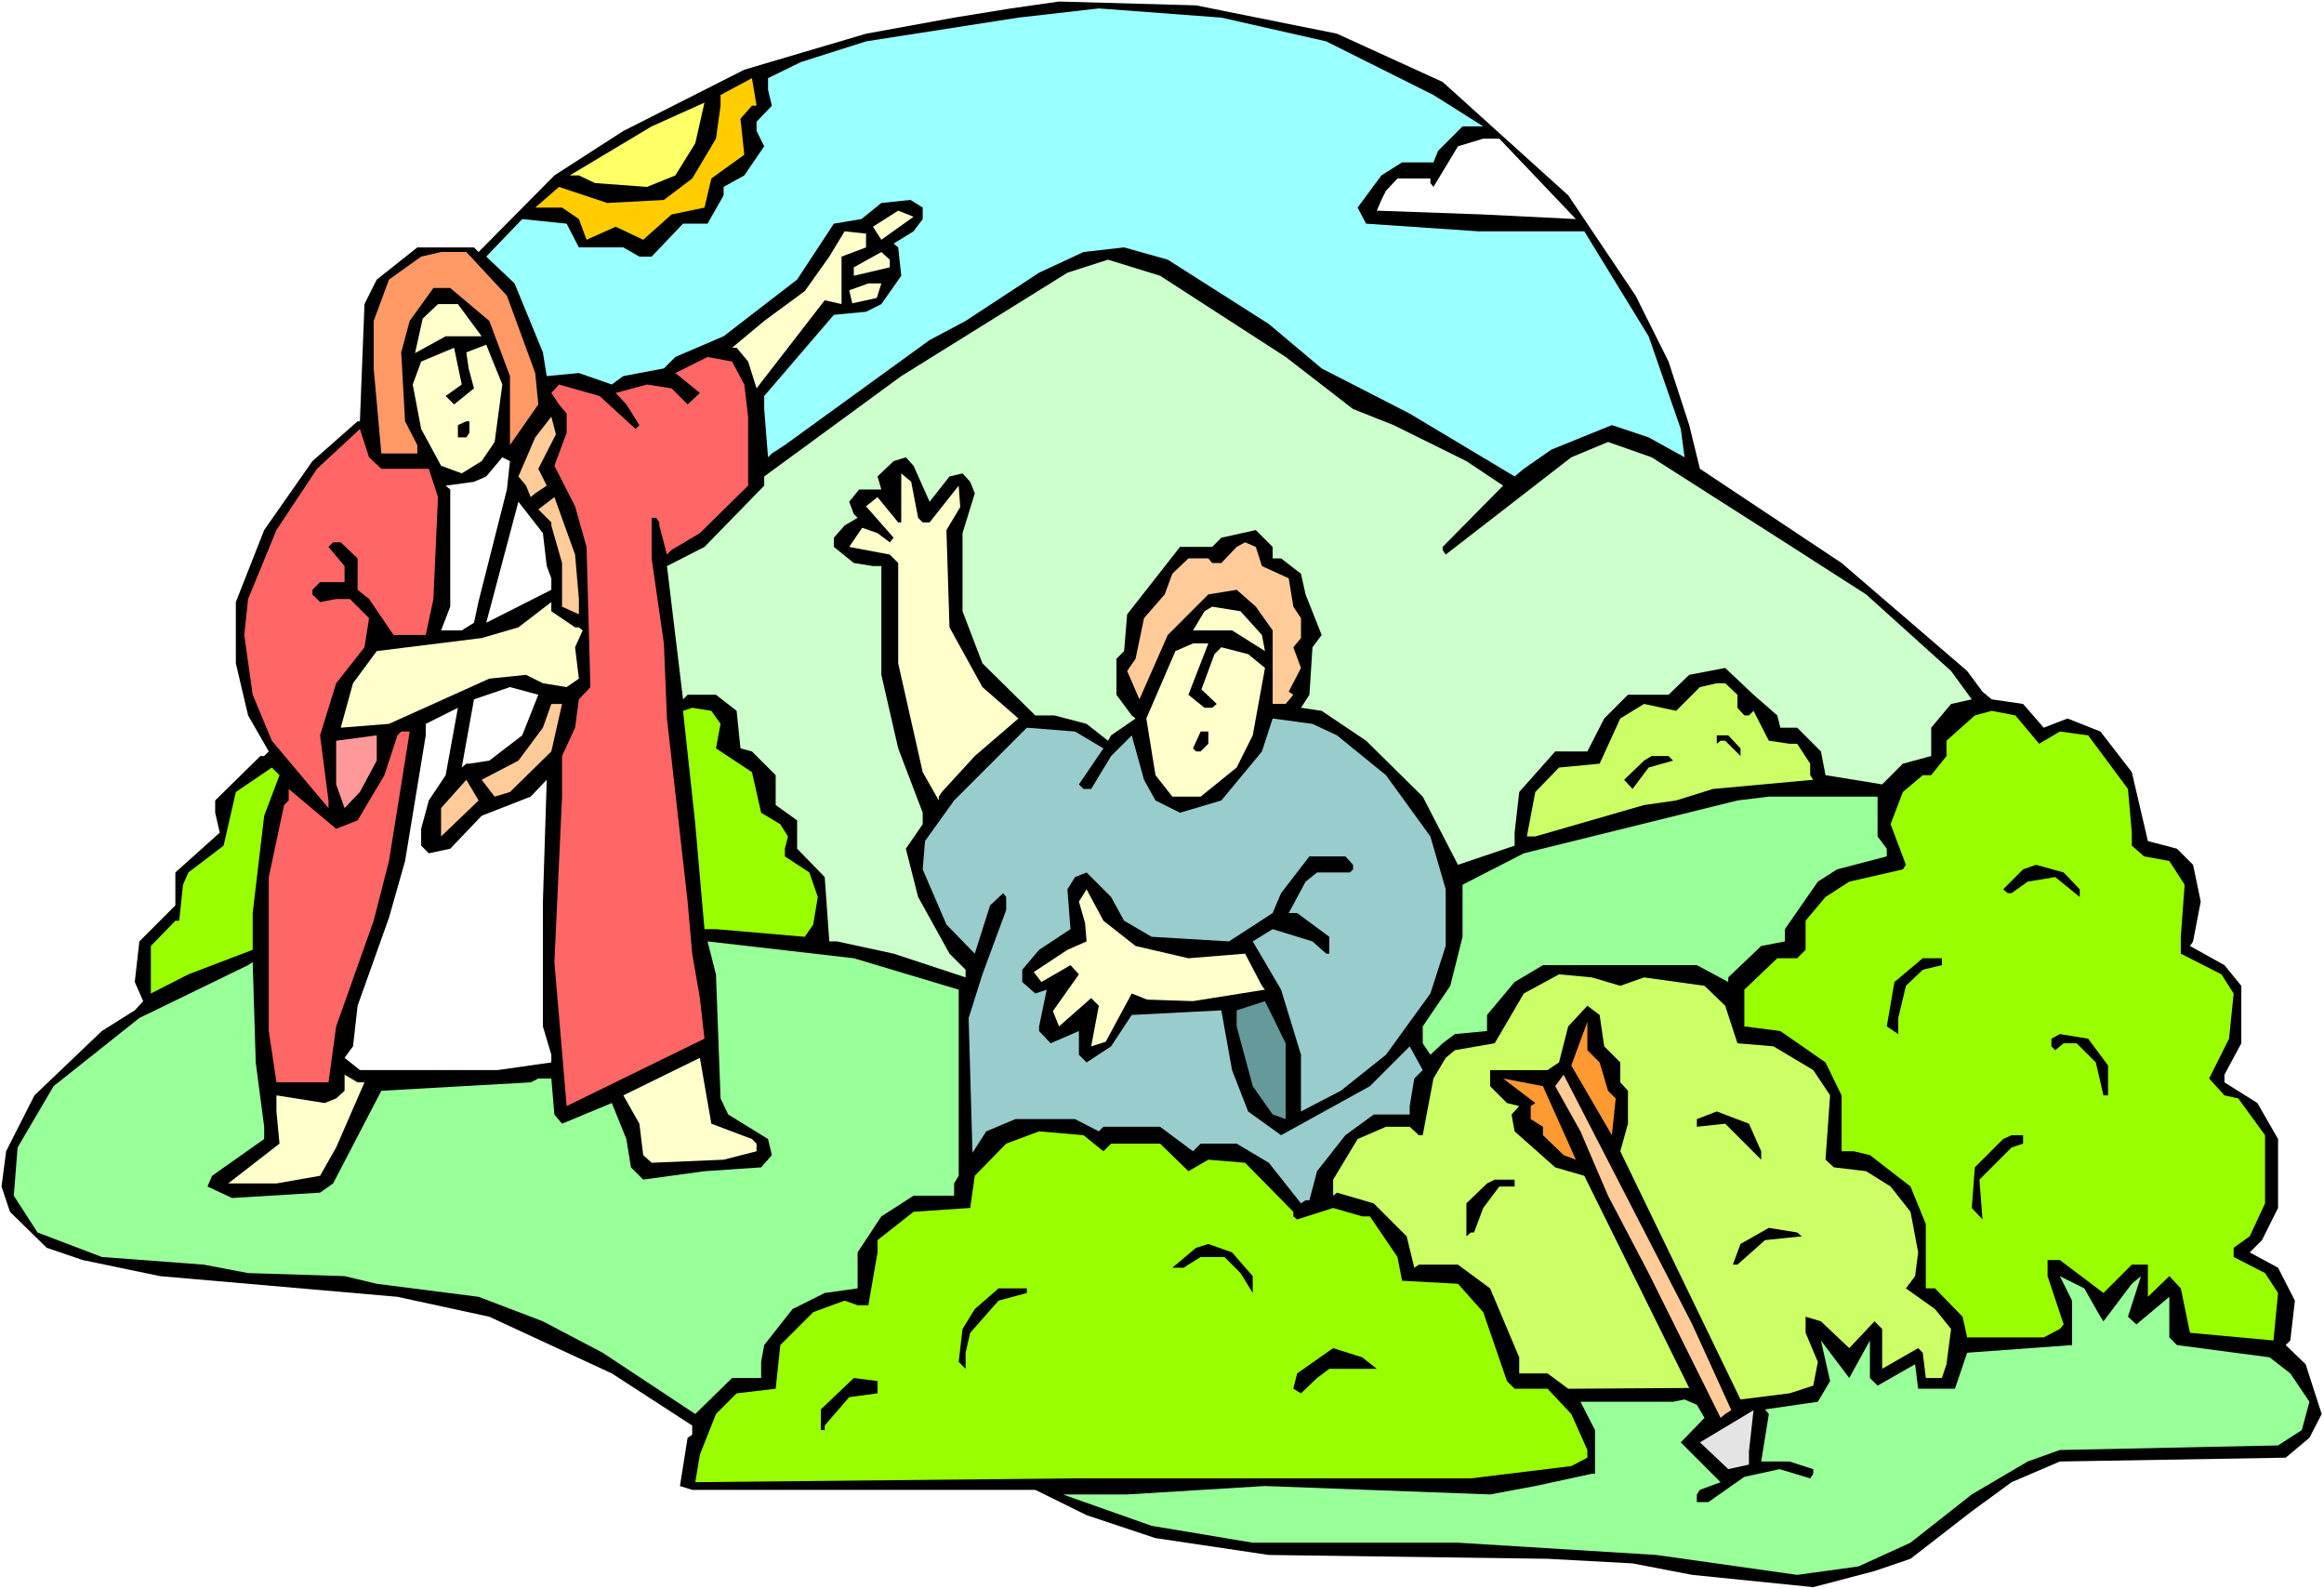
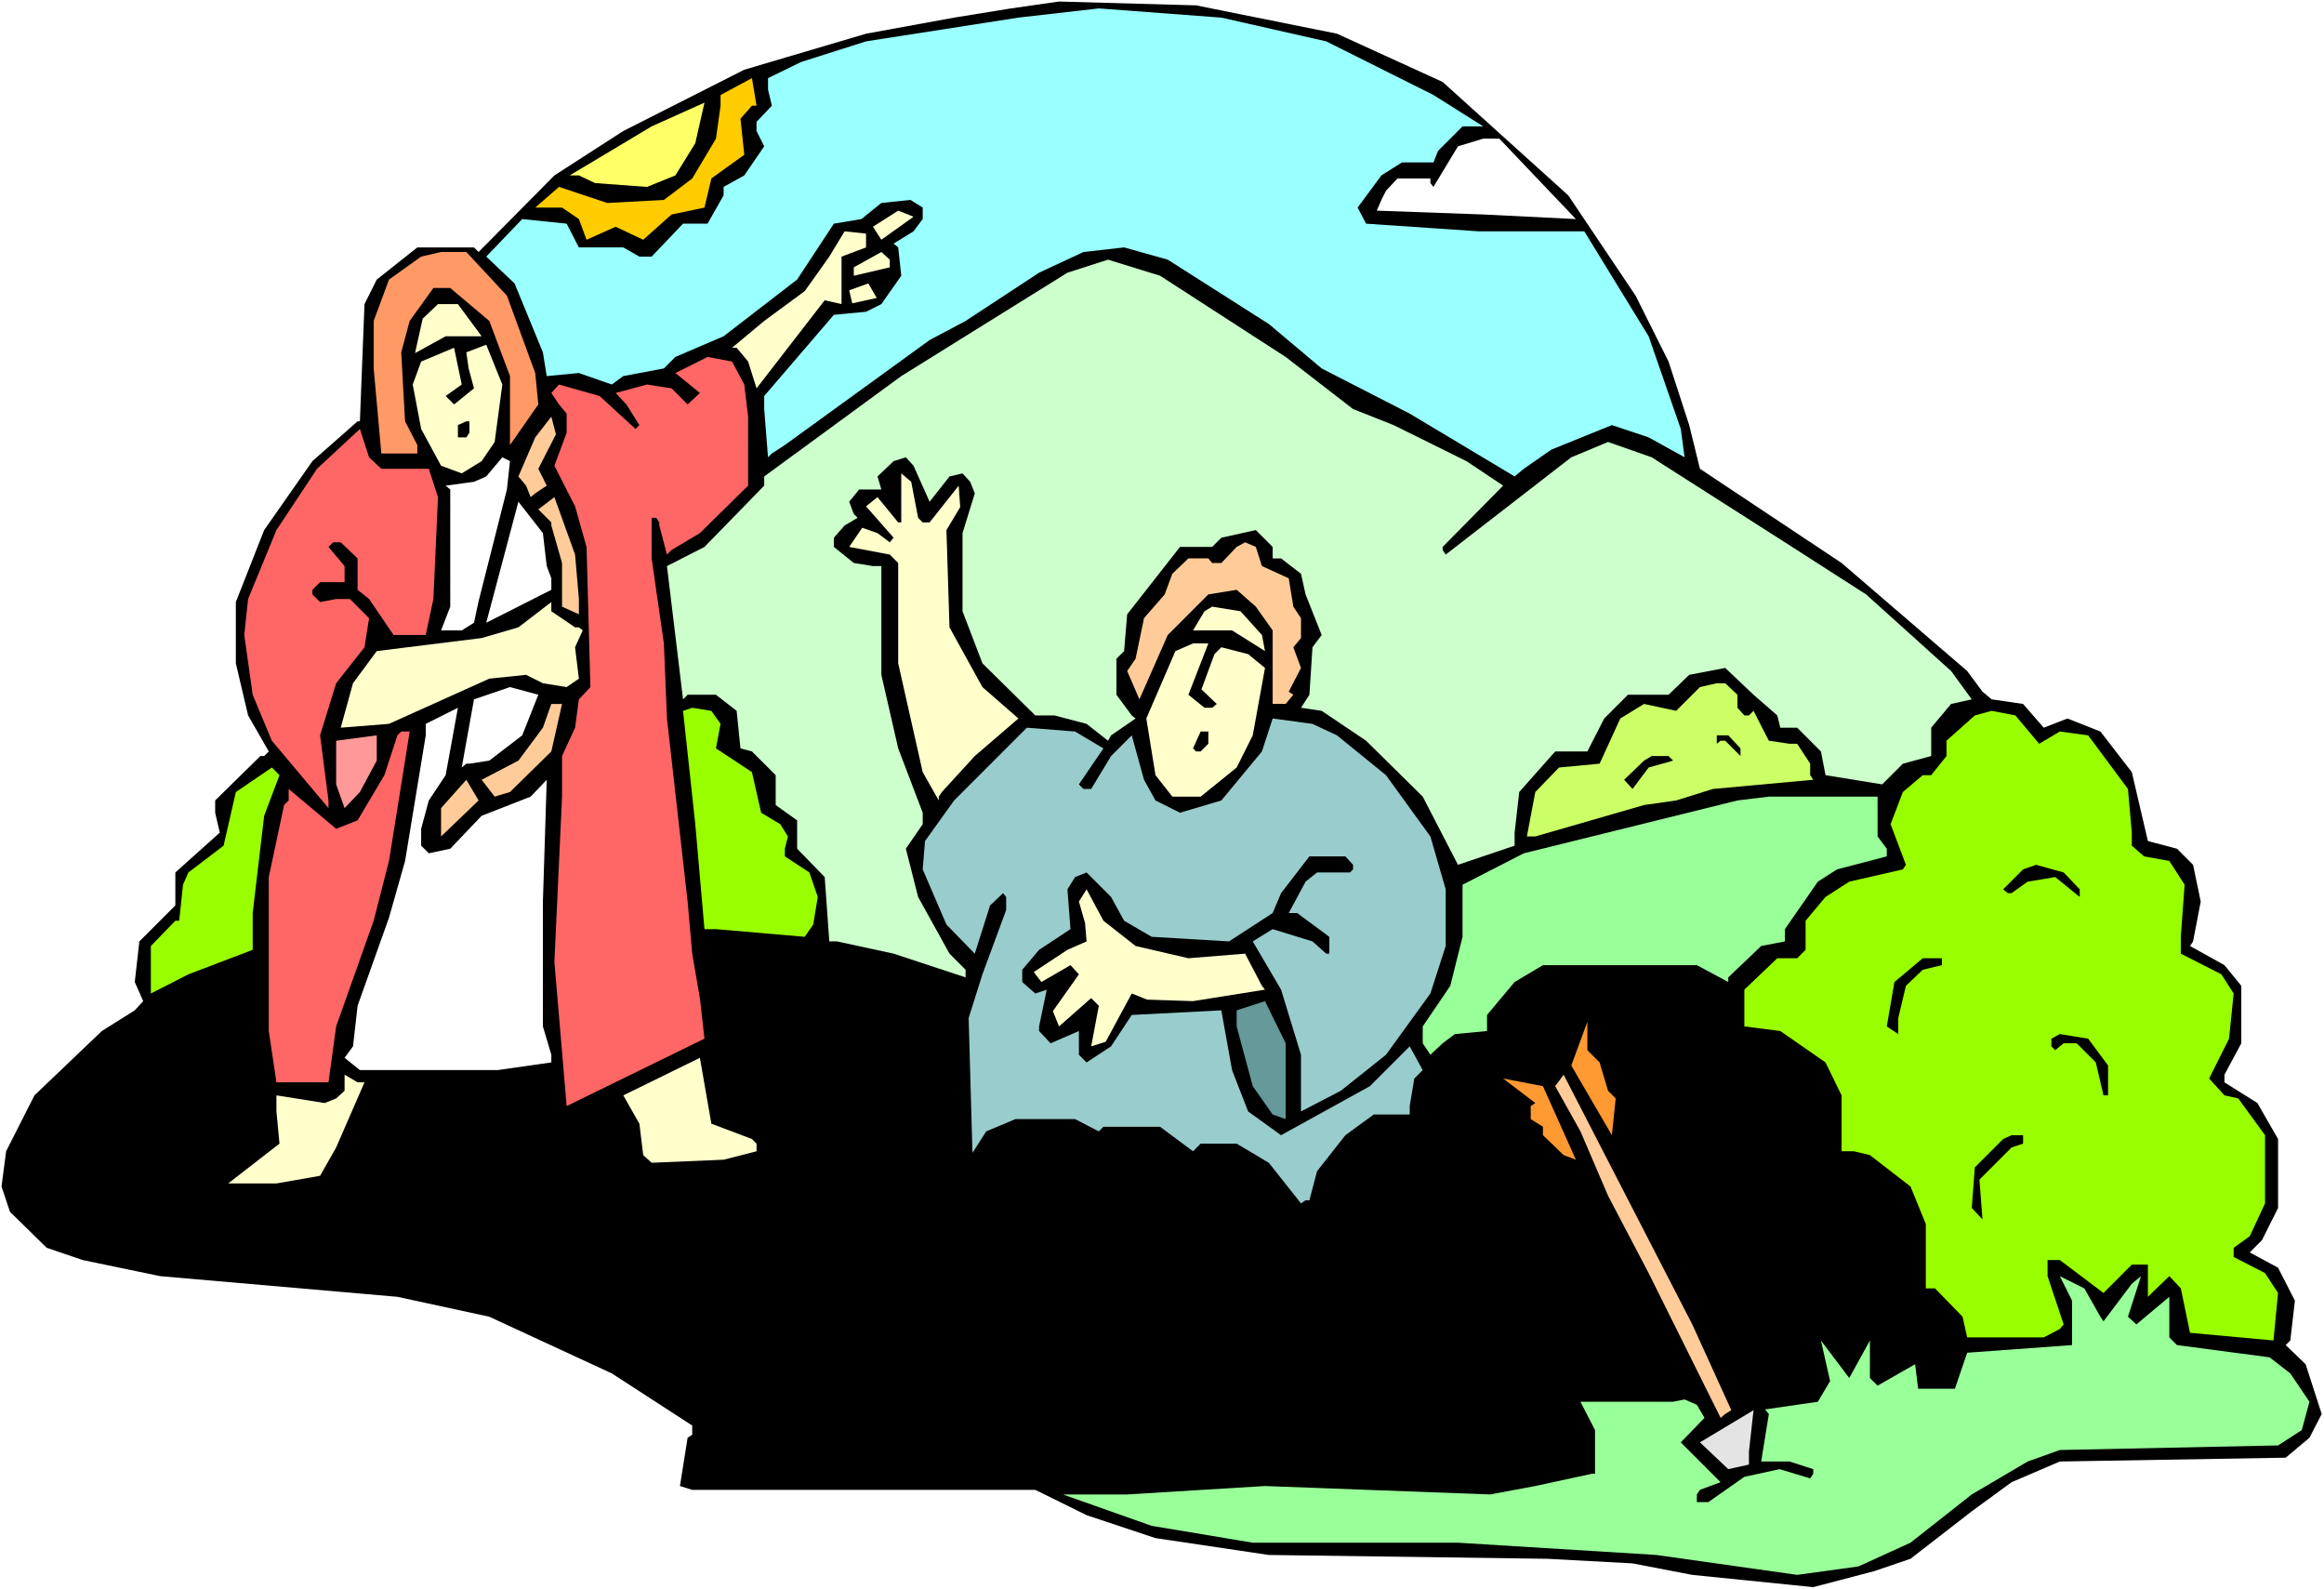
<svg xmlns="http://www.w3.org/2000/svg" xmlns:ns1="http://sodipodi.sourceforge.net/DTD/sodipodi-0.dtd" xmlns:ns2="http://www.inkscape.org/namespaces/inkscape" version="1.0" width="129.766mm" height="88.731mm" id="svg64" ns1:docname="David &amp; Jonathan.wmf">
  <rect width="100%" height="100%" fill="#333333" stroke="none" />
  <ns1:namedview id="namedview64" pagecolor="#ffffff" bordercolor="#000000" borderopacity="0.25" ns2:showpageshadow="2" ns2:pageopacity="0.0" ns2:pagecheckerboard="0" ns2:deskcolor="#d1d1d1" ns2:document-units="mm" />
  <defs id="defs1">
    <pattern id="WMFhbasepattern" patternUnits="userSpaceOnUse" width="6" height="6" x="0" y="0" />
  </defs>
  <path style="fill:#ffffff;fill-opacity:1;fill-rule:evenodd;stroke:none" d="M 0,335.363 H 490.455 V 0 H 0 Z" id="path1" />
  <path style="fill:#000000;fill-opacity:1;fill-rule:evenodd;stroke:none" d="m 282.153,7.111 22.301,10.182 26.502,23.92 14.221,21.172 6.949,13.899 4.363,13.415 2.262,9.212 29.896,19.879 26.502,22.789 3.232,4.364 1.939,1.616 6.626,0.97 4.363,5.01 5.01,-1.939 6.949,2.748 6.626,8.566 3.394,14.546 6.141,1.616 3.394,3.394 1.616,7.758 -1.616,8.404 -0.646,0.97 7.272,4.041 3.555,4.364 v 12.122 l -3.555,6.626 v 1.616 l 6.949,4.364 4.363,7.596 v 14.546 l -3.394,6.788 -2.586,2.586 5.979,3.232 3.555,6.95 -0.97,8.404 -0.97,0.97 4.202,4.041 3.394,10.505 -2.586,5.01 -5.01,4.202 -47.672,0.808 -10.181,4.364 -8.403,6.142 -12.928,10.02 -7.595,2.586 -12.928,3.394 -25.533,-2.586 -12.605,-2.424 -17.938,-0.97 -58.822,-0.808 -23.917,-3.556 -14.544,-4.849 -10.827,-5.333 h -72.397 l -2.586,-0.808 1.616,-10.182 0.97,-0.646 v -1.939 L 129.118,289.786 103.262,277.826 83.87,273.624 33.774,269.26 17.453,265.866 9.858,263.28 2.101,255.684 0.323,250.351 1.293,242.916 7.272,231.118 21.493,217.542 l 6.949,-4.364 1.778,-1.939 -1.778,-4.041 0.97,-8.566 7.595,-7.596 v -6.95 l 9.373,-8.404 -0.97,-4.202 v -2.586 l 9.534,-9.374 h 0.808 l 0.97,-0.97 -4.363,-7.596 -2.586,-10.99 v -12.93 l 5.979,-15.192 10.181,-14.546 9.534,-8.404 h 0.485 l 0.97,-24.728 2.586,-5.172 8.565,-6.788 h 11.958 l 0.97,0.97 15.998,-16.162 14.544,-9.374 25.533,-12.93 25.694,-7.596 18.584,-3.394 11.958,-1.939 10.181,-1.455 28.926,0.808 z" id="path2" />
  <path style="fill:#99ffff;fill-opacity:1;fill-rule:evenodd;stroke:none" d="m 279.891,8.728 22.624,11.313 10.504,6.626 h -4.363 l -5.171,5.172 -0.97,2.424 h -6.626 l -4.363,2.748 -5.01,6.788 1.778,3.394 23.755,1.616 h 22.301 l 13.574,22.142 6.787,19.556 0.808,5.98 -7.595,-4.202 -7.757,-2.586 -12.766,5.172 -5.818,4.041 -1.939,1.616 -22.139,-13.253 -18.584,-9.536 -11.15,-9.374 -21.331,-13.576 -9.211,-2.586 -8.565,0.97 -9.373,4.364 -15.514,10.182 -7.595,4.041 -30.542,22.142 -2.747,1.778 -0.808,0.808 -0.808,-10.182 v -2.748 l 14.706,-17.132 6.787,-0.646 3.232,-1.616 4.202,-5.98 -0.646,-5.98 -0.97,-0.808 4.202,-2.586 1.939,-2.586 v -2.424 l -2.586,-1.616 -6.141,0.646 -4.202,3.394 -5.818,0.97 -7.757,11.798 -15.514,11.96 -10.181,4.364 -2.424,2.424 -8.565,1.616 -2.424,1.778 -6.949,-2.424 -6.787,0.646 -0.808,-5.01 -5.979,-14.546 -5.979,-5.657 7.595,-7.919 9.373,0.97 2.586,5.01 h 9.373 l 3.394,1.939 h 2.586 l 6.626,-6.95 h 5.171 l 3.394,-5.98 v -1.778 l 4.363,-2.424 4.202,-6.142 -1.616,-3.232 v -1.939 l 3.232,-3.394 -0.808,-3.394 V 16.485 l 6.949,-3.394 13.736,-4.364 32.158,-5.01 16.968,-1.939 25.856,1.939 z" id="path3" />
  <path style="fill:#ffcc00;fill-opacity:1;fill-rule:evenodd;stroke:none" d="m 158.691,22.304 -2.424,2.748 0.808,7.596 -6.949,5.01 -1.454,6.142 -6.949,1.455 -5.979,5.333 -5.818,-2.748 -6.141,2.748 -1.616,-4.364 -3.555,-2.424 h -5.656 l 5.01,-4.364 10.181,3.394 11.958,-0.646 5.979,-4.525 5.01,-8.404 0.97,-6.95 v -2.263 l 6.626,-3.556 0.97,5.818 z" id="path4" />
  <path style="fill:#ffff66;fill-opacity:1;fill-rule:evenodd;stroke:none" d="m 142.531,37.011 -5.979,2.424 -10.989,-0.808 -3.394,-1.616 h -1.939 l 17.291,-10.344 11.15,-5.01 -1.939,8.566 z" id="path5" />
  <path style="fill:#ffffff;fill-opacity:1;fill-rule:evenodd;stroke:none" d="m 332.572,46.224 -19.554,-0.97 -22.462,-0.808 0.97,-2.263 0.97,-1.939 2.424,-2.586 h 6.949 v 0.97 l 0.646,0.808 5.171,-8.566 5.333,-1.616 h 3.394 z" id="path6" />
  <path style="fill:#ffffcc;fill-opacity:1;fill-rule:evenodd;stroke:none" d="m 186.001,50.587 -1.778,-2.748 5.333,-3.394 3.232,1.293 z" id="path7" />
  <path style="fill:#ffffcc;fill-opacity:1;fill-rule:evenodd;stroke:none" d="m 182.769,52.204 -5.171,1.939 v 10.02 l -3.555,-0.808 -14.382,18.586 -1.778,-5.657 -2.424,-2.909 h -0.97 l 6.787,-5.657 8.565,-6.303 5.171,-7.273 3.232,-5.333 4.525,0.485 z" id="path8" />
  <path style="fill:#ff9966;fill-opacity:1;fill-rule:evenodd;stroke:none" d="m 106.979,62.386 5.979,16.324 0.646,6.626 -5.979,8.566 V 79.356 l -4.363,-11.637 -8.242,-6.95 h -3.555 l -5.01,6.95 -1.778,6.626 0.808,14.546 2.586,5.01 v 1.778 H 80.477 L 78.861,77.74 V 67.719 l 3.232,-8.728 6.787,-4.849 4.202,-0.97 h 5.333 z" id="path9" />
  <path style="fill:#ffffcc;fill-opacity:1;fill-rule:evenodd;stroke:none" d="m 187.779,56.406 -7.595,1.778 v -1.778 l 5.818,-3.232 1.778,1.616 z" id="path10" />
  <path style="fill:#ccffcc;fill-opacity:1;fill-rule:evenodd;stroke:none" d="m 271.326,75.315 14.221,10.99 8.565,3.394 15.352,7.596 7.757,5.172 -12.766,12.93 v 0.646 l 0.646,0.97 26.502,-20.526 7.757,-3.232 9.211,3.232 28.118,17.94 17.13,10.99 17.938,16.162 4.363,5.98 -4.363,0.97 -4.202,5.01 v 5.98 l -5.979,1.616 -4.363,4.364 -11.958,-1.939 -0.97,-5.01 -5.01,-5.01 h -3.555 l -0.646,-2.586 -5.01,-4.364 -5.979,-5.657 -7.595,1.455 -4.363,4.202 h -8.565 l -5.01,5.01 -3.555,6.95 h -6.787 l -7.595,8.566 -0.97,8.566 v 2.748 l -11.958,4.041 -7.434,-14.384 -11.958,-11.798 -9.373,-6.303 -4.363,-0.646 1.778,-2.748 0.646,-10.02 1.939,-2.586 -3.394,-8.566 -0.97,-4.364 -4.202,-3.232 h -1.778 v -2.424 l -3.555,-3.556 -7.272,1.616 -1.939,1.939 h -6.787 l -11.15,14.223 -0.646,7.758 -1.616,1.616 v 7.596 l 3.232,4.364 0.808,0.646 -5.171,3.556 -0.646,1.131 -4.525,-3.556 -6.787,-1.778 h -4.04 l -11.15,-10.99 -4.202,-10.99 v -16.485 l 2.586,-8.404 -0.97,-2.424 -1.616,-1.778 -2.747,0.646 -4.202,5.333 -3.394,-7.596 -1.616,-1.778 -2.586,0.808 -3.394,3.232 0.808,2.748 H 181.315 l -2.101,2.586 0.97,2.586 0.808,0.808 -2.747,1.616 -2.262,2.586 v 1.939 l 4.202,3.394 4.04,0.646 h 1.778 v 22.95 l 3.555,15.516 5.171,13.576 v 2.424 l -3.555,5.172 2.586,10.182 6.626,11.96 3.394,3.394 v 1.616 l -15.19,-5.01 -11.958,-2.586 h -1.616 l -0.97,-13.576 -5.818,-5.98 v -5.98 l -4.525,-3.232 v -6.303 l -5.01,-5.01 -2.424,-0.646 -0.808,-7.919 -4.363,-3.394 h -5.979 l -0.97,0.97 -3.394,-28.122 7.918,-4.041 12.605,-12.93 v -1.939 L 190.203,79.356 225.27,57.537 l 8.565,-2.748 10.989,3.394 z" id="path11" />
-   <path style="fill:#ffffcc;fill-opacity:1;fill-rule:evenodd;stroke:none" d="m 185.032,62.87 -5.171,1.131 -0.646,-2.748 4.04,-1.455 h 2.747 z" id="path12" />
+   <path style="fill:#ffffcc;fill-opacity:1;fill-rule:evenodd;stroke:none" d="m 185.032,62.87 -5.171,1.131 -0.646,-2.748 4.04,-1.455 z" id="path12" />
  <path style="fill:#ffffcc;fill-opacity:1;fill-rule:evenodd;stroke:none" d="m 101.646,70.952 h -7.595 l -6.464,3.556 1.616,-7.273 3.232,-3.071 h 4.202 z" id="path13" />
  <path style="fill:#ffffcc;fill-opacity:1;fill-rule:evenodd;stroke:none" d="m 104.393,93.255 -2.747,4.041 -4.202,2.586 -4.363,-1.616 -4.202,-7.758 -1.778,-9.374 1.778,-4.849 6.949,-2.909 1.616,7.758 -3.394,2.424 1.778,1.778 4.202,-3.394 -1.131,-4.202 -0.485,-3.394 4.202,-1.616 3.394,8.404 z" id="path14" />
  <path style="fill:#ff6666;fill-opacity:1;fill-rule:evenodd;stroke:none" d="m 157.075,81.134 0.808,6.788 v 14.546 l -10.181,10.02 -5.979,3.556 -0.97,0.97 -1.616,-6.142 v -0.646 l -0.646,-0.97 h -0.97 v 8.566 l 2.586,17.94 0.646,15.839 4.363,38.627 0.97,10.99 1.616,9.374 0.97,8.566 -29.088,14.223 -2.586,-30.385 1.616,-34.91 v -8.566 l 2.747,-5.98 0.808,-5.98 2.424,-2.586 -0.808,-29.577 -2.424,-8.566 -4.363,-8.566 2.586,-6.95 v -4.041 l -1.616,-1.939 -1.616,-2.424 1.616,-1.778 8.565,2.424 7.595,6.95 0.808,-0.808 -2.747,-4.364 -2.262,-2.424 6.626,-1.778 5.171,0.808 3.394,3.394 2.586,-2.424 -5.171,-4.202 6.787,-3.394 5.171,0.97 z" id="path15" />
  <path style="fill:#ffcc99;fill-opacity:1;fill-rule:evenodd;stroke:none" d="m 113.605,98.912 1.778,3.556 -2.424,1.616 -0.97,0.808 -0.97,-2.424 -1.616,-1.939 3.555,-8.243 3.394,-4.364 0.97,3.717 z" id="path16" />
  <path style="fill:#000000;fill-opacity:1;fill-rule:evenodd;stroke:none" d="m 99.061,91.316 -0.646,0.97 h -1.778 v -2.586 l 1.778,-0.808 h 0.646 z" id="path17" />
  <path style="fill:#ff6666;fill-opacity:1;fill-rule:evenodd;stroke:none" d="m 80.477,98.912 h 10.019 l 1.939,5.98 -0.97,21.496 -1.616,7.596 h -6.787 l -5.171,-7.596 -2.424,-1.939 v -6.626 l -3.555,-3.394 h -1.616 l -0.97,0.97 3.394,4.041 v 3.394 h -5.171 l -1.616,1.616 v 0.97 l 1.616,1.616 3.394,-0.646 h 2.909 l 4.04,4.041 -0.97,6.142 -5.979,7.596 -3.394,10.99 1.778,13.738 v 1.616 l -11.958,-14.223 -4.04,-9.697 -1.778,-12.606 0.808,-7.596 5.979,-14.546 8.565,-12.93 9.05,-8.404 1.939,5.98 z" id="path18" />
  <path style="fill:#ffffff;fill-opacity:1;fill-rule:evenodd;stroke:none" d="m 106.979,103.276 -5.979,23.597 -0.97,4.525 -2.586,1.616 h -4.363 l 1.939,-5.01 v -24.728 l -0.97,-0.808 5.979,-0.808 2.586,-1.131 3.394,-4.041 1.616,0.808 z" id="path19" />
  <path style="fill:#ffffcc;fill-opacity:1;fill-rule:evenodd;stroke:none" d="m 193.758,109.256 0.97,0.97 h 1.454 l 6.141,-7.758 0.323,4.525 -2.909,4.849 0.646,20.526 6.949,12.606 7.595,6.626 -9.211,7.919 -6.949,7.596 -0.646,0.97 v 0.808 l -3.394,-5.98 -5.171,-22.95 v -21.172 l -1.778,-1.778 -8.565,-1.616 2.747,-4.041 3.232,1.131 2.586,1.939 0.808,-0.97 -5.818,-6.626 2.424,-1.939 4.363,5.333 h 0.646 V 99.882 l 2.101,1.778 z" id="path20" />
  <path style="fill:#ffcc99;fill-opacity:1;fill-rule:evenodd;stroke:none" d="m 122.169,126.387 v 3.232 l -3.555,-1.616 v -9.212 l -2.262,-7.919 v -0.646 l -2.747,-2.748 3.394,-2.586 4.363,12.122 z" id="path21" />
  <path style="fill:#ffffff;fill-opacity:1;fill-rule:evenodd;stroke:none" d="m 115.382,119.438 0.97,2.586 v 2.424 l -13.736,6.95 6.787,-25.536 5.171,6.626 z" id="path22" />
  <path style="fill:#ffcc99;fill-opacity:1;fill-rule:evenodd;stroke:none" d="m 266.317,119.438 5.656,2.586 0.97,5.98 1.616,2.424 v 4.202 l -1.616,1.939 1.616,4.364 -2.586,5.01 0.97,0.646 -1.616,1.939 h -2.747 v -15.516 l -3.555,-5.01 -4.04,-3.556 -5.979,0.97 -8.565,8.566 -5.979,13.576 -2.586,-5.98 1.778,-2.586 1.778,-8.566 4.363,-5.01 1.616,-4.364 3.394,-3.232 h 4.202 l 0.808,0.97 h 1.939 l 3.232,-3.394 1.778,-0.97 2.262,0.97 z" id="path23" />
  <path style="fill:#ffffcc;fill-opacity:1;fill-rule:evenodd;stroke:none" d="m 121.361,132.367 h 0.808 l 0.808,0.646 -1.616,3.556 0.808,6.626 -2.586,1.778 -5.01,-0.808 -3.555,-1.778 -7.757,0.808 -21.17,9.536 -10.181,0.808 2.586,-9.374 5.01,-6.788 22.139,-2.748 7.757,-2.263 6.949,-5.333 v 1.939 z" id="path24" />
  <path style="fill:#ffffcc;fill-opacity:1;fill-rule:evenodd;stroke:none" d="m 266.317,133.984 0.646,3.394 -6.949,-4.364 h -8.242 l 2.424,-4.041 1.616,-0.97 5.979,0.97 z" id="path25" />
  <path style="fill:#ffffcc;fill-opacity:1;fill-rule:evenodd;stroke:none" d="m 250.803,146.59 3.394,2.748 h 1.616 l 0.97,-0.808 -3.232,-3.071 2.747,-7.435 1.454,-1.455 5.656,1.455 3.555,2.909 -2.586,14.223 -3.394,6.788 -7.595,6.142 h -5.979 l -3.555,-4.525 -1.939,-11.96 6.141,-14.223 3.717,-1.616 h 3.232 z" id="path26" />
  <path style="fill:#ccff66;fill-opacity:1;fill-rule:evenodd;stroke:none" d="m 366.67,146.59 v 2.748 l 1.454,1.616 h 0.97 l 0.97,-0.97 3.232,6.303 4.363,0.646 h 1.616 l 2.747,4.202 v 2.424 l 0.646,0.97 -21.17,1.939 -7.757,2.424 -6.787,0.97 -22.947,6.626 h -1.778 l 1.778,-9.374 5.01,-5.172 8.565,-0.808 4.363,-9.536 5.01,-3.071 6.787,1.455 5.01,-5.01 3.555,-0.808 h 1.778 z" id="path27" />
  <path style="fill:#ffffff;fill-opacity:1;fill-rule:evenodd;stroke:none" d="m 110.211,155.156 -6.949,5.333 -4.202,0.646 h -0.646 l -0.97,0.808 2.586,-14.384 7.595,-2.586 5.979,1.616 z" id="path28" />
  <path style="fill:#ffcc99;fill-opacity:1;fill-rule:evenodd;stroke:none" d="m 116.352,158.55 -8.726,8.566 -3.232,0.97 -2.747,-3.556 7.757,-4.041 5.171,-6.95 1.778,-5.01 h 2.262 z" id="path29" />
  <path style="fill:#ffffff;fill-opacity:1;fill-rule:evenodd;stroke:none" d="m 90.496,168.894 -1.616,5.98 v 3.556 l 1.616,1.616 4.525,-0.97 6.626,-6.95 10.342,-4.041 3.394,-3.556 -0.808,25.698 v 26.344 l 1.778,5.98 v 1.616 l -11.312,1.616 H 75.952 l -3.232,-2.586 1.778,-2.424 0.97,-8.566 6.626,-18.586 3.394,-11.96 4.363,-26.506 v -2.424 l 6.787,-3.394 -2.586,14.223 z" id="path30" />
  <path style="fill:#99ff00;fill-opacity:1;fill-rule:evenodd;stroke:none" d="m 152.065,152.732 -0.97,5.172 7.595,5.01 1.939,8.566 4.04,2.424 1.616,2.586 -0.646,2.586 v 1.616 l 5.171,3.394 1.778,5.172 -0.97,5.818 -1.778,2.586 -18.746,-1.616 h -2.424 l -1.939,-22.142 -2.586,-23.92 1.939,-0.646 4.04,0.646 z" id="path31" />
  <path style="fill:#99ff00;fill-opacity:1;fill-rule:evenodd;stroke:none" d="m 430.34,156.934 4.363,-2.586 5.979,0.808 8.403,11.313 0.808,9.212 v 2.748 l 2.586,2.263 5.333,0.97 3.232,5.01 -0.808,10.99 v 3.556 l 8.565,4.364 2.586,4.041 -0.97,9.536 -4.202,8.404 3.232,3.556 2.909,0.646 5.656,7.758 v 14.384 l -3.232,6.95 -3.394,2.424 v 1.939 l 6.626,3.394 2.747,4.202 -0.97,10.02 -17.614,-1.616 -1.939,-9.374 -2.424,-2.586 -4.525,4.364 v -6.788 h -3.394 l -5.979,5.98 -9.211,-6.95 h -2.586 v 3.394 l 3.394,10.182 -0.808,0.97 -3.394,1.778 h -16.16 l -0.97,-4.364 -5.818,-5.98 h -1.939 v -13.576 l -3.232,-7.919 -8.565,-6.626 -3.394,-0.808 h -2.586 v -11.798 l -3.394,-6.95 -9.534,-6.626 -7.595,-0.97 v -7.758 l 6.949,-6.626 h 4.202 l 1.778,-1.778 v -6.142 l 4.202,-5.01 5.01,-3.232 11.312,-2.586 0.646,-0.97 -3.232,-8.566 2.586,-6.788 4.202,-3.556 h 1.778 l 3.232,-4.041 v -3.232 l 5.979,-5.333 3.555,-0.97 5.01,0.97 z" id="path32" />
  <path style="fill:#99cccc;fill-opacity:1;fill-rule:evenodd;stroke:none" d="m 282.153,155.156 10.342,8.404 9.373,12.93 3.232,11.152 v 11.96 l -3.232,10.02 -9.373,12.93 -9.534,7.596 -8.403,4.364 v -11.96 l -4.202,-13.738 -5.979,-10.182 4.202,-2.586 8.403,2.586 2.909,2.586 h 0.646 v -3.556 l -6.787,-5.01 h -1.778 l 3.555,-6.626 2.424,-1.939 h 6.949 l 0.646,-0.646 v -0.97 l -1.616,-1.778 h -7.595 l -5.979,7.758 -1.778,4.202 -9.211,5.98 -16.322,-0.97 -5.818,-3.394 -2.747,-5.01 -5.171,-5.172 -2.424,0.97 -1.616,2.586 0.646,8.404 -6.626,4.364 -3.555,4.202 v 2.586 l 2.747,2.424 2.424,-0.808 -1.616,7.758 v 0.97 l 2.424,2.586 5.979,-2.586 v 5.01 l 1.616,1.616 5.171,-3.394 4.363,-6.626 18.907,-0.97 2.262,12.606 3.394,8.728 6.949,5.01 18.746,-10.344 8.403,-8.404 2.747,5.01 -1.778,1.778 -0.97,5.818 v 1.778 h -7.595 l -5.979,4.364 -5.979,7.596 -1.616,6.142 h -0.808 l -0.97,0.646 -6.787,-8.566 -6.787,-4.041 h -7.595 l -1.616,1.616 -6.949,-5.172 h -11.958 l -0.97,0.97 -5.01,-2.586 h -12.605 l -6.141,2.586 -2.909,4.525 -0.808,-28.445 2.909,-9.212 5.01,-13.576 v -2.748 l -0.646,-0.808 -2.747,2.586 -3.232,10.182 -5.979,-6.142 -5.01,-11.637 0.485,-5.98 6.141,-8.566 15.352,-15.354 10.181,0.808 5.979,3.556 -5.171,7.596 0.97,0.97 h 1.616 l 4.202,-6.95 4.363,-4.364 2.586,9.374 2.424,4.364 5.171,2.586 8.726,-2.586 8.565,-10.344 2.262,-6.95 8.403,1.131 z" id="path33" />
  <path style="fill:#ff6666;fill-opacity:1;fill-rule:evenodd;stroke:none" d="m 85.486,160.489 -3.394,21.172 -3.232,12.606 -7.918,22.304 -1.616,11.798 H 58.338 L 56.722,217.542 V 185.056 l 3.232,-15.192 0.97,-0.97 v -2.424 l 10.019,8.404 4.525,-1.778 5.656,-9.536 2.747,-8.404 0.808,-0.808 h 1.778 z" id="path34" />
  <path style="fill:#000000;fill-opacity:1;fill-rule:evenodd;stroke:none" d="m 255.005,156.934 -1.616,1.616 h -0.97 l -0.646,-0.646 1.616,-3.556 h 1.616 z" id="path35" />
  <path style="fill:#ff9999;fill-opacity:1;fill-rule:evenodd;stroke:none" d="m 75.952,167.116 -3.232,3.394 -1.778,-5.01 v -9.212 l 8.565,-1.131 v 5.333 z" id="path36" />
  <path style="fill:#000000;fill-opacity:1;fill-rule:evenodd;stroke:none" d="m 367.316,157.904 v 1.616 l -3.232,-3.232 h -0.97 l -0.808,0.646 v -1.778 h 2.424 z" id="path37" />
  <path style="fill:#000000;fill-opacity:1;fill-rule:evenodd;stroke:none" d="m 353.096,160.489 -5.171,1.455 -3.394,4.525 -1.778,-1.939 4.202,-4.041 1.616,-0.97 h 3.555 z" id="path38" />
  <path style="fill:#99ff00;fill-opacity:1;fill-rule:evenodd;stroke:none" d="m 55.752,172.126 -2.424,20.526 v 7.758 l -13.574,5.172 -7.918,4.041 v -10.02 l 5.171,-5.333 h 0.808 l 0.808,-7.596 1.131,-2.586 7.434,-5.657 2.586,-11.313 7.595,-5.172 1.616,1.616 z" id="path39" />
  <path style="fill:#ffcc99;fill-opacity:1;fill-rule:evenodd;stroke:none" d="m 93.081,176.49 v -5.98 l 5.333,-5.98 2.586,4.364 z" id="path40" />
  <path style="fill:#99ff99;fill-opacity:1;fill-rule:evenodd;stroke:none" d="m 396.243,176.49 1.939,2.586 v 1.616 l -10.504,2.748 -4.04,2.586 -6.949,10.02 v 2.586 l -5.01,0.97 -6.949,6.626 v 0.97 l -6.626,-3.556 h -32.482 l -5.979,3.556 -5.818,6.95 v 3.394 l -6.787,0.646 -2.586,1.939 -2.586,2.424 -1.616,-2.424 v -3.556 l 5.818,-8.566 2.586,-10.344 v -10.99 l 12.928,-6.626 45.086,-11.152 6.626,-0.808 h 22.947 z" id="path41" />
  <path style="fill:#000000;fill-opacity:1;fill-rule:evenodd;stroke:none" d="m 438.905,187.642 v 1.616 l -5.171,-4.202 -5.818,0.97 -3.394,2.424 h -0.808 l -0.97,-0.808 4.202,-4.202 2.747,-0.97 5.818,1.616 z" id="path42" />
  <path style="fill:#ffffcc;fill-opacity:1;fill-rule:evenodd;stroke:none" d="m 239.653,199.602 11.15,2.586 11.958,-0.97 3.555,6.788 0.646,0.808 -15.19,2.424 -9.696,-0.323 -3.232,-1.293 -5.494,10.182 -3.07,0.97 1.616,-8.566 -1.616,-1.616 -6.787,5.98 -1.293,-3.232 5.494,-7.758 -1.778,-1.939 -6.141,3.556 -1.616,-2.101 7.11,-4.687 4.04,-1.778 -0.323,-3.879 -1.293,-4.525 1.616,-2.586 3.555,6.626 z" id="path43" />
-   <path style="fill:#99ff99;fill-opacity:1;fill-rule:evenodd;stroke:none" d="m 202.323,208.814 v 39.274 l -0.97,1.616 v 2.586 h -8.565 l -6.787,4.364 -5.01,7.596 v 7.596 l -6.949,0.97 -6.787,3.394 -5.979,7.596 -0.646,3.556 v 3.394 h -6.141 l -7.757,7.596 -19.554,-12.93 -12.605,-6.626 -13.574,-5.172 -21.493,-2.748 -6.787,-1.616 -20.362,-0.646 -9.373,-1.778 -21.493,-1.616 -13.574,-5.172 -5.01,-7.758 0.808,-10.182 7.595,-12.93 18.099,-14.384 22.947,-11.152 0.97,-0.646 0.646,21.172 1.778,13.576 v 2.586 l -10.989,7.758 -0.97,2.263 5.171,2.424 18.584,-1.131 2.747,-1.939 10.181,-19.556 31.512,-1.778 1.616,-0.808 h 2.747 l 0.646,7.596 1.616,1.939 10.504,-4.364 3.07,7.596 0.97,5.98 2.586,2.586 12.928,-1.778 11.958,-0.808 2.262,-2.586 -0.808,-3.394 -8.403,-5.172 -1.616,-3.394 -0.97,-26.183 -1.778,-6.95 30.866,3.556 z" id="path44" />
  <path style="fill:#000000;fill-opacity:1;fill-rule:evenodd;stroke:none" d="m 409.817,203.642 -4.04,0.97 -3.555,3.394 -1.616,6.788 v 3.394 l -2.424,-1.616 1.616,-9.374 5.979,-5.01 h 4.04 z" id="path45" />
-   <path style="fill:#ccff66;fill-opacity:1;fill-rule:evenodd;stroke:none" d="m 341.945,208.006 5.01,-1.778 12.766,1.778 4.363,4.202 2.586,7.919 7.595,0.646 8.403,5.01 3.555,5.333 -0.97,13.576 1.778,1.616 6.787,0.808 5.171,3.232 4.202,5.333 1.616,8.566 -0.646,5.01 -1.939,2.586 6.141,4.364 3.394,4.202 -0.97,7.435 -0.97,2.909 h -3.394 l -0.646,-5.333 -0.97,-0.97 -7.595,4.364 v -8.404 l -1.616,-1.616 -5.333,5.657 -5.979,-5.657 -3.232,-0.97 v 3.394 l 2.586,6.142 -0.97,5.01 -5.01,1.616 -10.342,1.293 -25.371,-52.365 1.616,-5.818 V 230.148 l -1.616,-1.778 v -4.202 l -3.394,-3.394 -0.97,-6.626 -2.586,-1.939 -4.04,4.364 -1.939,7.596 -2.424,1.616 h -12.12 v 3.394 l 3.555,3.556 2.586,0.646 -1.616,1.778 0.646,3.556 8.565,7.596 6.141,1.778 22.139,44.769 -25.533,0.162 -4.363,-3.232 h -5.979 v -3.394 l -6.141,-14.546 -6.787,-5.01 h -8.242 l -0.97,0.646 -1.616,-6.626 -6.949,-6.95 -7.757,-2.263 -0.808,0.646 v -3.394 l 5.171,-8.566 5.979,-2.586 h 5.01 l 1.939,1.778 h 0.808 l 2.262,-11.96 2.586,-4.364 1.939,-1.616 8.403,-1.455 6.141,-10.505 7.434,-4.041 6.949,0.646 z" id="path46" />
  <path style="fill:#669999;fill-opacity:1;fill-rule:evenodd;stroke:none" d="m 271.326,236.128 -2.747,-0.97 -4.202,-5.98 -3.394,-12.606 v -3.394 l 5.979,-1.939 4.363,8.889 z" id="path47" />
  <path style="fill:#ff9932;fill-opacity:1;fill-rule:evenodd;stroke:none" d="m 337.582,224.168 1.778,5.98 1.616,1.616 -0.808,7.758 -8.565,-14.707 3.394,-9.212 v 5.98 z" id="path48" />
  <path style="fill:#000000;fill-opacity:1;fill-rule:evenodd;stroke:none" d="m 444.884,224.815 v 6.303 h -0.97 l -1.616,-6.95 -4.04,-4.041 h -2.747 l -1.778,1.455 -0.808,-0.808 v -1.616 l 1.778,-0.97 5.979,0.97 z" id="path49" />
  <path style="fill:#ffffcc;fill-opacity:1;fill-rule:evenodd;stroke:none" d="m 158.691,240.33 0.97,0.97 v 1.616 l -6.949,1.778 -15.19,0.646 -1.778,-1.616 -0.808,-6.626 -3.394,-5.98 16.16,-7.919 2.424,13.899 z" id="path50" />
  <path style="fill:#ffffcc;fill-opacity:1;fill-rule:evenodd;stroke:none" d="m 76.922,228.37 -5.979,13.738 -3.394,5.98 -9.211,1.616 H 48.157 l 10.827,-8.404 -0.646,-6.788 v -3.394 l 10.181,1.616 2.424,-0.97 1.778,-1.616 v -3.394 l 2.747,1.616 z" id="path51" />
  <path style="fill:#ffcc99;fill-opacity:1;fill-rule:evenodd;stroke:none" d="m 365.377,297.544 -1.293,0.808 -0.97,0.808 -15.19,-30.546 -8.565,-16.324 -5.818,-13.576 -5.333,-9.536 1.778,-2.424 27.149,52.688 z" id="path52" />
  <path style="fill:#ff9932;fill-opacity:1;fill-rule:evenodd;stroke:none" d="m 332.572,244.694 -2.586,-0.97 -4.363,-4.202 v -1.778 l -2.586,-1.616 v -2.748 l 0.97,-0.646 -6.787,-5.172 8.403,1.616 z" id="path53" />
  <path style="fill:#000000;fill-opacity:1;fill-rule:evenodd;stroke:none" d="m 371.68,242.916 v 1.778 l -7.595,-7.596 -5.979,0.646 v -1.616 l 4.202,-1.616 6.787,2.586 z" id="path54" />
-   <path style="fill:#99ff00;fill-opacity:1;fill-rule:evenodd;stroke:none" d="m 232.865,242.916 1.616,-1.616 h 10.342 l 5.979,5.818 4.202,-2.424 7.757,0.646 10.181,10.344 v 0.97 l 0.808,0.646 7.595,-2.424 6.141,1.778 h 1.616 l 5.818,8.566 0.97,5.01 11.797,0.646 5.333,5.98 5.01,14.546 1.616,1.616 h 6.949 l 5.01,5.333 3.394,7.596 v 1.616 l -3.394,1.778 -21.17,2.586 h -83.547 l -80.154,0.808 0.97,-5.818 3.394,-8.566 4.363,-4.364 8.242,-0.97 0.97,-9.212 6.949,-6.95 6.626,-2.424 2.747,0.97 h 2.262 l 1.939,-11.152 v -2.586 l 7.595,-5.98 11.958,-0.808 0.97,-6.788 6.626,-6.788 6.949,-2.586 9.373,0.808 z" id="path55" />
  <path style="fill:#000000;fill-opacity:1;fill-rule:evenodd;stroke:none" d="m 426.947,241.3 -2.424,0.808 -6.787,6.788 0.646,8.404 -2.262,-2.424 0.646,-8.566 5.979,-5.98 1.778,-0.808 h 2.424 z" id="path56" />
  <path style="fill:#000000;fill-opacity:1;fill-rule:evenodd;stroke:none" d="m 319.644,250.351 h -3.232 l -3.394,4.525 -1.939,5.172 h -0.646 l -0.97,0.808 v -6.95 l 4.363,-4.202 1.616,-0.808 h 4.202 z" id="path57" />
  <path style="fill:#000000;fill-opacity:1;fill-rule:evenodd;stroke:none" d="m 380.244,260.856 -7.757,0.808 -5.818,5.172 h -0.97 l 1.616,-4.364 5.979,-3.394 5.979,0.97 z" id="path58" />
  <path style="fill:#000000;fill-opacity:1;fill-rule:evenodd;stroke:none" d="m 264.377,269.26 v 3.556 l -2.586,-4.202 -3.394,-3.394 h -5.01 l -2.586,1.616 -0.97,0.646 h -2.424 l 5.01,-4.202 2.586,-0.808 5.01,1.778 z" id="path59" />
  <path style="fill:#99ff99;fill-opacity:1;fill-rule:evenodd;stroke:none" d="m 443.268,277.826 0.646,0.97 5.979,-7.919 1.939,-1.616 -2.747,8.566 1.778,1.616 6.949,-5.818 v 8.566 l 1.616,1.616 19.554,2.586 4.363,3.394 4.04,5.98 -1.616,5.98 -5.01,3.232 -46.056,0.97 -6.787,2.424 -11.797,6.95 -12.928,10.182 -10.989,5.01 -12.928,1.778 -29.734,-4.202 -41.854,-2.586 H 264.377 l -21.331,-3.556 -18.746,-6.626 h 13.574 l 29.088,-1.778 47.51,1.778 9.534,-1.778 11.958,-2.586 h 0.646 v -9.212 l -3.07,-5.98 h 19.554 l 2.424,-0.485 2.586,1.131 1.616,2.748 -5.01,5.172 8.403,8.404 -4.363,1.616 -0.646,0.97 v 1.616 h 2.424 l 7.595,-5.333 7.434,-1.616 6.464,1.939 0.646,-0.97 v -0.97 l -5.01,-1.616 h -5.979 l 1.616,-10.02 -0.808,-0.97 11.15,-1.616 2.586,-4.364 -1.939,-8.566 5.979,7.919 4.363,-7.919 v 7.919 l 1.616,1.616 7.918,-4.525 0.646,5.172 h 7.757 l 2.586,-7.596 22.139,-1.616 v -9.374 l -2.586,-5.172 5.171,2.586 z" id="path60" />
  <path style="fill:#000000;fill-opacity:1;fill-rule:evenodd;stroke:none" d="m 216.705,272.816 -5.979,1.616 -5.979,6.788 -0.97,4.202 v 3.394 l -1.454,-1.455 0.808,-6.95 2.586,-4.202 5.01,-4.364 h 5.979 z" id="path61" />
  <path style="fill:#000000;fill-opacity:1;fill-rule:evenodd;stroke:none" d="m 290.556,288.816 h -10.019 l -2.586,1.939 -3.394,3.232 -1.616,-0.97 0.808,-3.232 7.595,-5.333 6.141,1.939 z" id="path62" />
  <path style="fill:#000000;fill-opacity:1;fill-rule:evenodd;stroke:none" d="m 185.193,293.988 -5.979,0.808 -5.171,5.98 v 0.97 h -0.808 v -4.364 l 6.949,-6.626 5.01,0.646 z" id="path63" />
  <path style="fill:#e4e4e4;fill-opacity:1;fill-rule:evenodd;stroke:none" d="m 369.094,309.019 -4.363,0.97 -5.979,-5.657 11.312,-6.788 -0.97,8.728 z" id="path64" />
</svg>